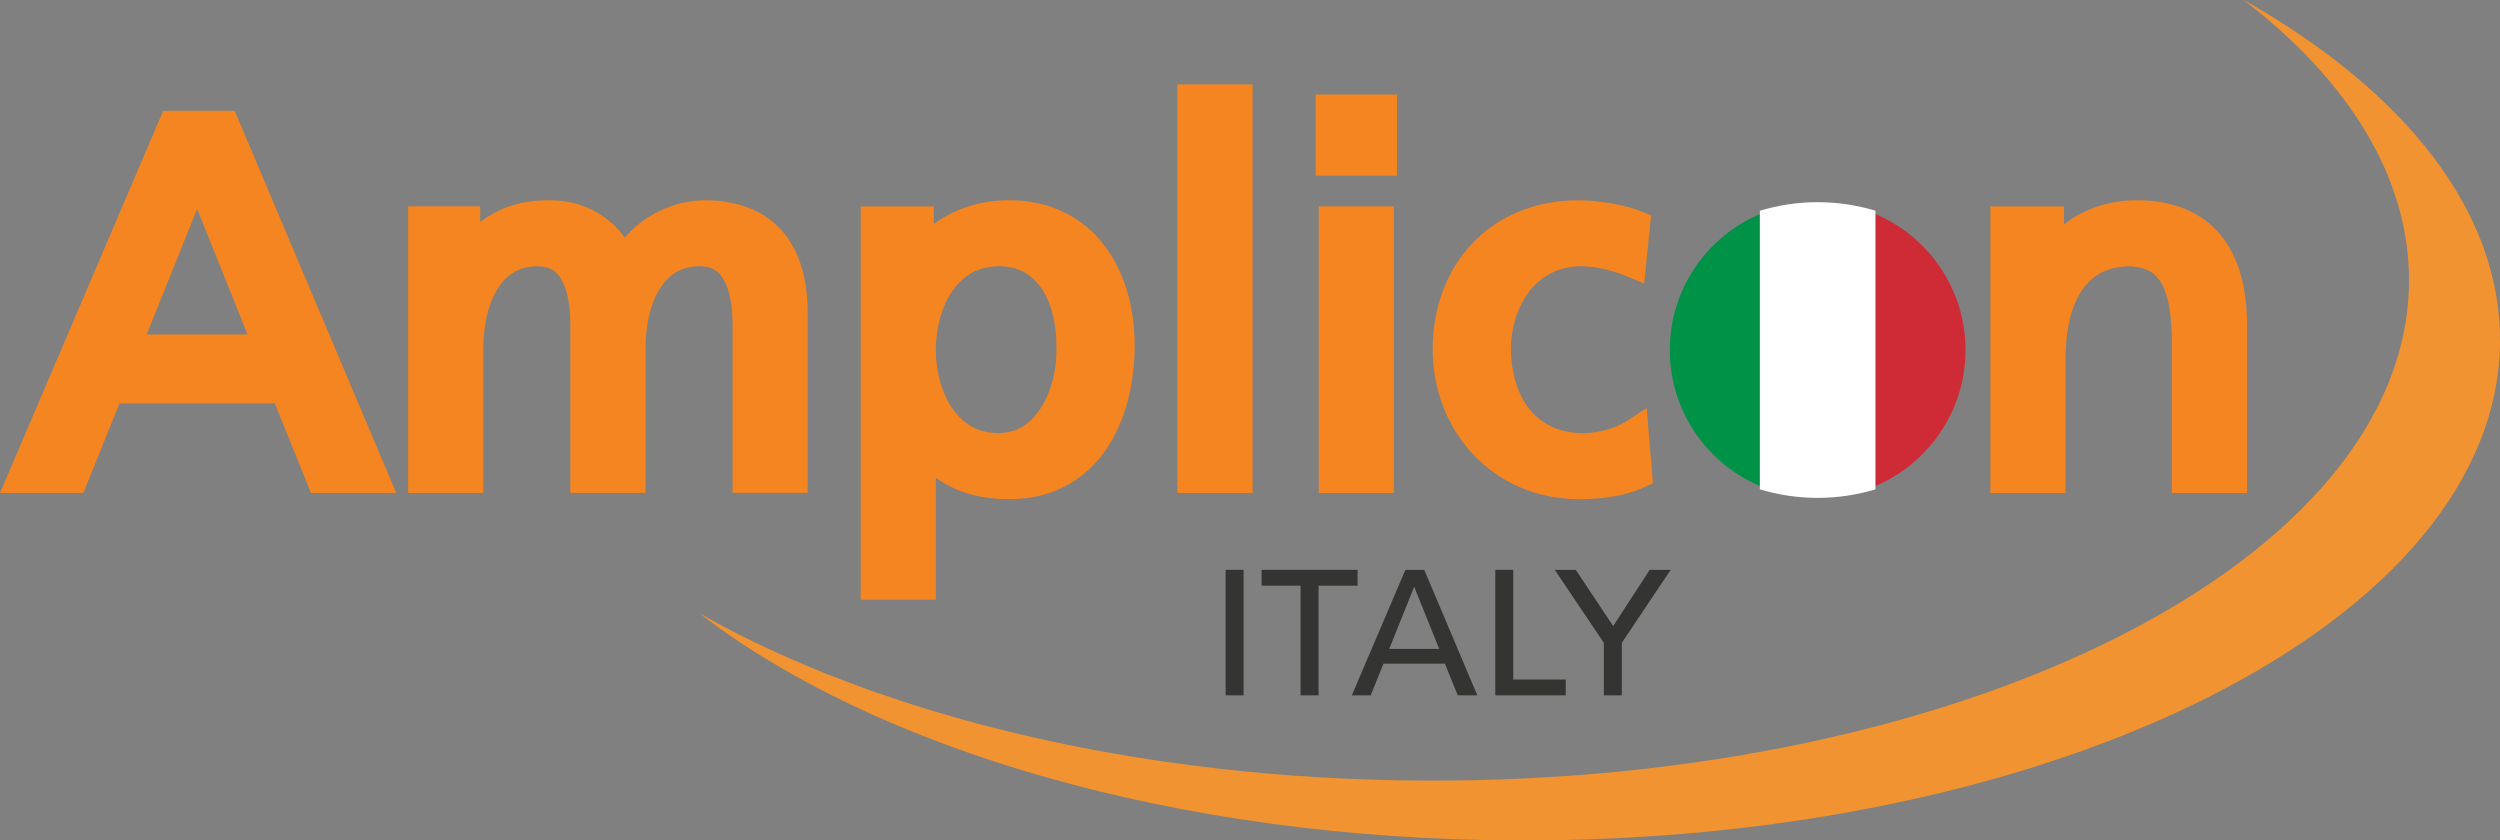
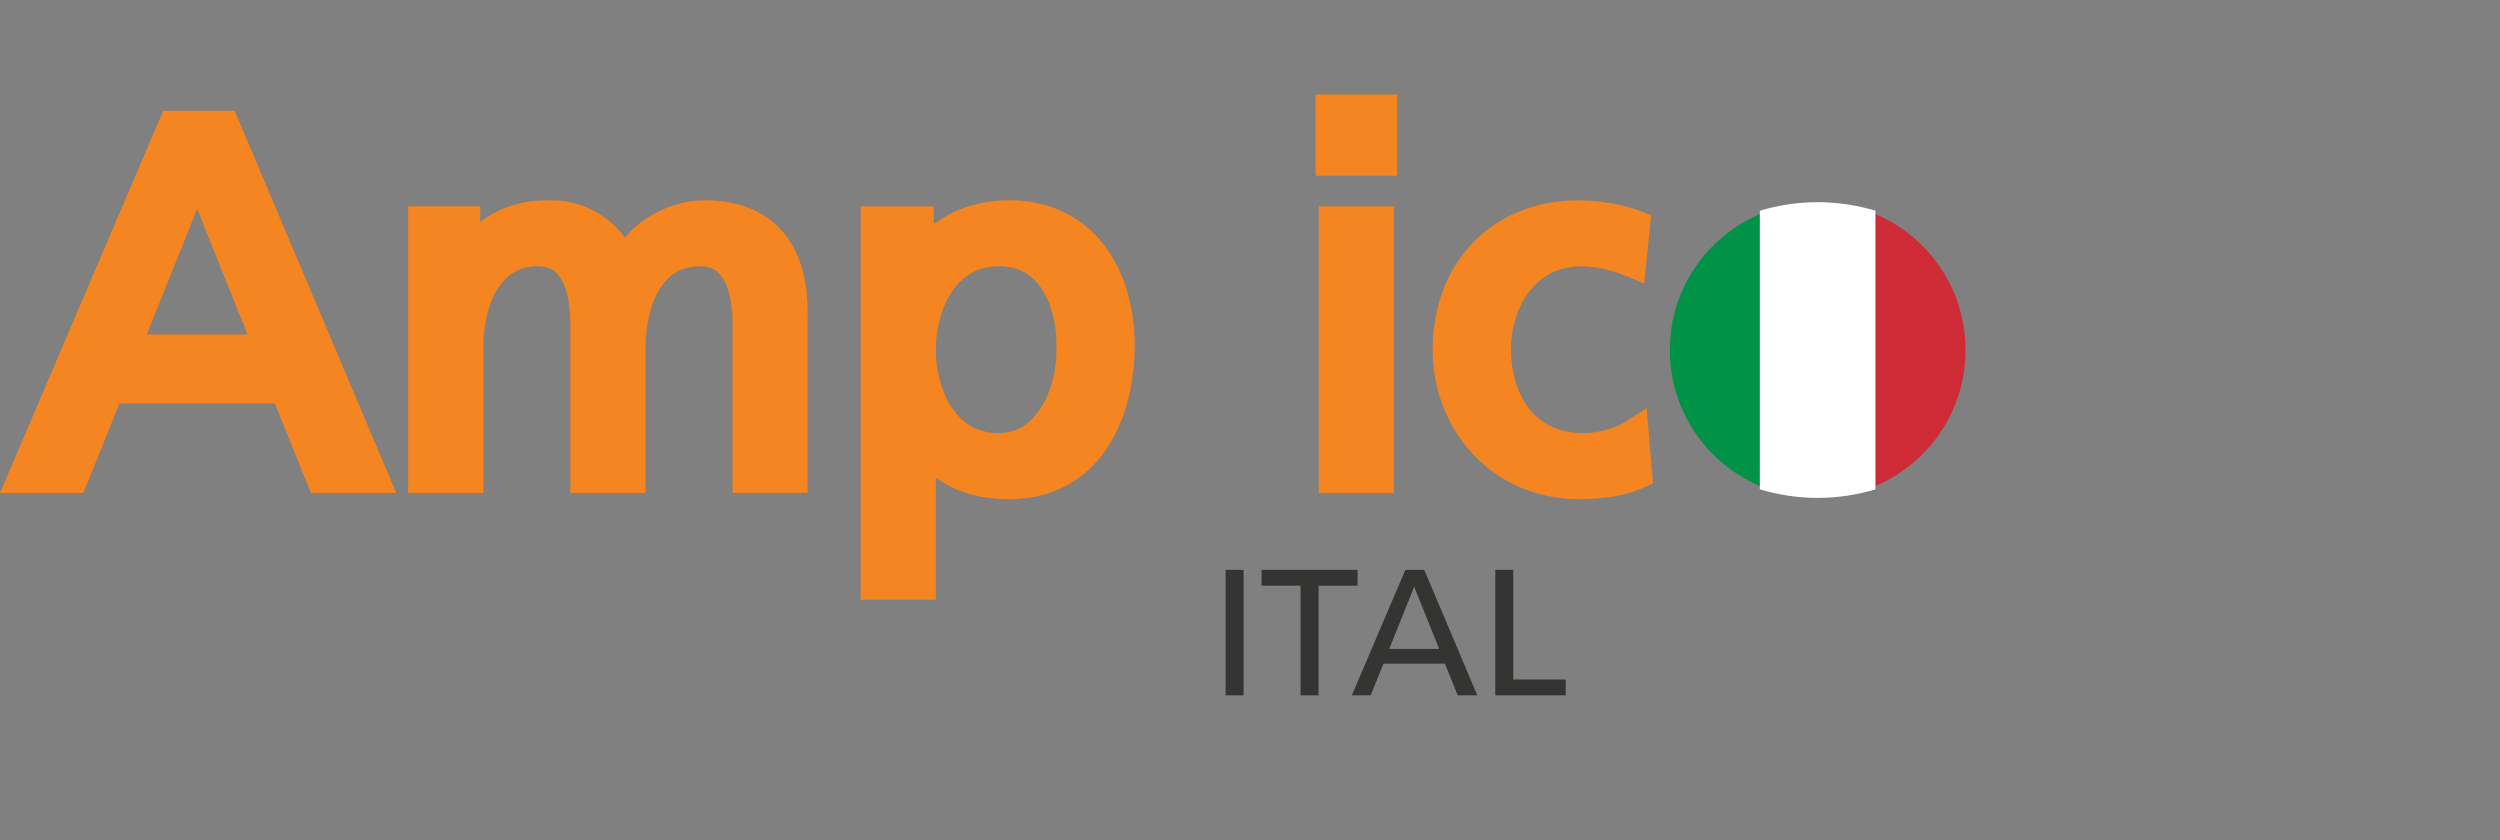
<svg xmlns="http://www.w3.org/2000/svg" version="1.1" id="Layer_1" x="0px" y="0px" viewBox="0 0 152.977 51.426" enable-background="new 0 0 152.977 51.426" xml:space="preserve">
  <rect x="0" y="0" width="152.977" height="51.426" fill="#808080" stroke="none" />
  <g display="none">
    <g display="inline">
      <path fill="#F48520" d="M137.051,7.968c6.408,4.935,10.138,10.857,10.108,17.211c-0.078,17.02-27.059,30.7-60.268,30.553    c-17.565-0.079-33.351-4.013-44.316-10.219c10.758,8.282,29.071,13.784,49.881,13.879c33.209,0.149,60.193-13.528,60.271-30.552    C152.762,20.824,146.818,13.495,137.051,7.968z" />
    </g>
  </g>
  <g>
    <g>
      <polygon fill="none" points="8.976,20.468 15.15,20.468 12.063,12.786   " />
      <path fill="#F48520" d="M14.36,6.778H9.987L9.769,7.287L0,30.165H5.1l2.209-5.475h9.509l2.209,5.475h5.219L14.36,6.778z     M8.976,20.468l3.087-7.682l3.087,7.682H8.976z" />
    </g>
    <path fill="#F48520" d="M48.003,14.305c-1.04-1.31-2.729-2.063-4.923-2.051c-1.392,0.007-3.438,0.61-4.847,2.288   c-1.127-1.568-2.892-2.304-4.58-2.288c-1.677-0.023-3.125,0.431-4.266,1.341v-0.968h-4.412v0.838v16.7h4.599v-8.83   c-0.004-1.367,0.284-2.705,0.842-3.615c0.577-0.906,1.283-1.411,2.489-1.429c0.871,0.029,1.194,0.339,1.548,0.998   c0.323,0.663,0.451,1.67,0.447,2.583v10.292h4.6v-8.831c-0.004-1.367,0.284-2.705,0.842-3.615c0.574-0.906,1.283-1.411,2.489-1.429   c0.871,0.029,1.194,0.339,1.548,1c0.323,0.661,0.451,1.667,0.447,2.581v10.291h4.597V19.157   C49.422,17.318,49.043,15.608,48.003,14.305z" />
    <g>
      <path fill="none" d="M63.765,17.7c-0.597-0.874-1.36-1.393-2.641-1.409c-1.312,0.013-2.184,0.577-2.851,1.519    c-0.655,0.939-1.011,2.282-1.009,3.618c-0.005,1.181,0.316,2.521,0.958,3.488c0.654,0.966,1.512,1.573,2.869,1.587    c1.209-0.01,2.008-0.612,2.636-1.593c0.611-0.975,0.921-2.312,0.917-3.403c0-0.044,0-0.099-0.002-0.189    c0.002-0.056,0.002-0.118,0.002-0.188C64.646,19.852,64.346,18.578,63.765,17.7z" />
      <path fill="#F48520" d="M67.558,14.995c-1.27-1.667-3.278-2.752-5.81-2.742c-1.961,0.001-3.505,0.635-4.608,1.457v-1.082h-4.474    v0.836v23.234h4.6v-7.47c1.097,0.813,2.593,1.327,4.514,1.312c2.646,0.016,4.671-1.224,5.893-3.021    c1.232-1.797,1.753-4.096,1.758-6.401C69.426,18.842,68.837,16.658,67.558,14.995z M64.644,21.506    c0.004,1.092-0.306,2.429-0.917,3.403c-0.628,0.98-1.427,1.583-2.636,1.593c-1.357-0.014-2.215-0.621-2.869-1.587    c-0.642-0.967-0.963-2.308-0.958-3.488c-0.002-1.336,0.354-2.679,1.009-3.618c0.668-0.941,1.539-1.506,2.851-1.519    c1.28,0.017,2.044,0.536,2.641,1.409c0.581,0.878,0.882,2.151,0.879,3.429c0,0.069,0,0.132-0.002,0.188    C64.644,21.407,64.644,21.462,64.644,21.506z" />
    </g>
-     <polygon fill="#F48520" points="72.047,5.162 72.047,5.998 72.047,30.165 76.644,30.165 76.644,5.162  " />
    <g>
      <polygon fill="#F48520" points="80.696,13.465 80.696,30.165 85.292,30.165 85.292,12.627 80.696,12.627   " />
      <polygon fill="#F48520" points="80.508,5.784 80.508,10.753 85.48,10.753 85.48,9.917 85.48,5.784   " />
    </g>
    <path fill="#F48520" d="M100.759,24.967l-1.175,0.77c-0.718,0.48-1.859,0.773-2.683,0.768c-3.194-0.01-4.394-2.511-4.454-5.105   c0.033-2.728,1.586-5.101,4.267-5.107c0.805,0,1.829,0.196,2.853,0.621l1.039,0.435l0.115-1.122l0.312-3.052l-0.581-0.235   c-1.005-0.4-2.545-0.676-3.86-0.685c-2.627-0.004-4.892,0.957-6.469,2.603c-1.581,1.644-2.46,3.947-2.458,6.542   c0.009,4.943,3.662,9.133,8.927,9.143c1.106-0.004,2.616-0.086,4.022-0.73l0.532-0.245L100.759,24.967z" />
    <g>
      <path fill="none" d="M114.76,21.396c0.003-1.341-0.417-2.659-1.135-3.593c-0.727-0.936-1.689-1.504-2.974-1.513    c-1.304,0.008-2.275,0.579-3.005,1.513c-0.724,0.936-1.142,2.252-1.14,3.593c-0.002,1.268,0.354,2.598,1.038,3.545    c0.696,0.944,1.638,1.548,3.105,1.56c1.449-0.012,2.381-0.61,3.073-1.558C114.409,23.994,114.762,22.664,114.76,21.396z" />
    </g>
-     <path fill="#F48520" d="M135.871,14.364c-1.146-1.395-2.938-2.121-5.153-2.11c-1.619,0.004-3.216,0.517-4.422,1.48v-1.105h-4.505   v0.837v16.701h4.599v-8.179c-0.002-1.824,0.364-3.296,1.018-4.239c0.66-0.934,1.526-1.439,2.968-1.458   c1.044,0.093,1.499,0.393,1.907,1.075c0.402,0.7,0.624,1.959,0.617,3.751v9.049h4.598V19.904   C137.494,17.659,137.017,15.752,135.871,14.364z" />
-     <path fill="#F19330" d="M137.299,0c6.409,4.936,10.14,10.857,10.11,17.213c-0.078,17.021-27.059,30.702-60.268,30.553   c-17.565-0.079-33.351-4.014-44.316-10.219c10.758,8.283,29.07,13.785,49.881,13.879c33.209,0.15,60.193-13.528,60.271-30.551   C153.012,12.856,147.067,5.527,137.299,0z" />
  </g>
  <g>
    <path fill="#343433" d="M74.996,34.87h1.1v7.679h-1.1V34.87z" />
    <path fill="#343433" d="M79.584,35.837h-2.387V34.87h5.875v0.968h-2.388v6.711h-1.101V35.837z" />
    <path fill="#343433" d="M85.997,34.87h1.155l3.246,7.679h-1.199l-0.781-1.937h-3.763l-0.781,1.937h-1.155L85.997,34.87z    M86.536,35.904l-1.529,3.806h3.059L86.536,35.904z" />
    <path fill="#343433" d="M91.497,34.87h1.101v6.711h3.212v0.968h-4.312V34.87z" />
-     <path fill="#343433" d="M98.14,39.335l-3.003-4.466h1.287l2.288,3.443l2.233-3.443h1.287l-2.992,4.466v3.213H98.14V39.335z" />
  </g>
  <g id="Layer_2" display="none">
</g>
  <g>
    <path fill="#CE2B37" d="M120.272,21.419c0-3.941-2.525-7.285-6.042-8.525v17.051C117.747,28.703,120.272,25.36,120.272,21.419z" />
    <path fill="#009246" d="M102.177,21.419c0,3.94,2.523,7.282,6.037,8.523V12.895C104.7,14.137,102.177,17.479,102.177,21.419z" />
    <path fill="#FFFFFF" d="M114.76,12.893c-1.107-0.332-2.293-0.522-3.534-0.522c-1.243,0-2.431,0.191-3.54,0.524v17.047   c1.109,0.333,2.297,0.524,3.54,0.524c1.241,0,2.427-0.19,3.534-0.522V12.893z" />
  </g>
</svg>